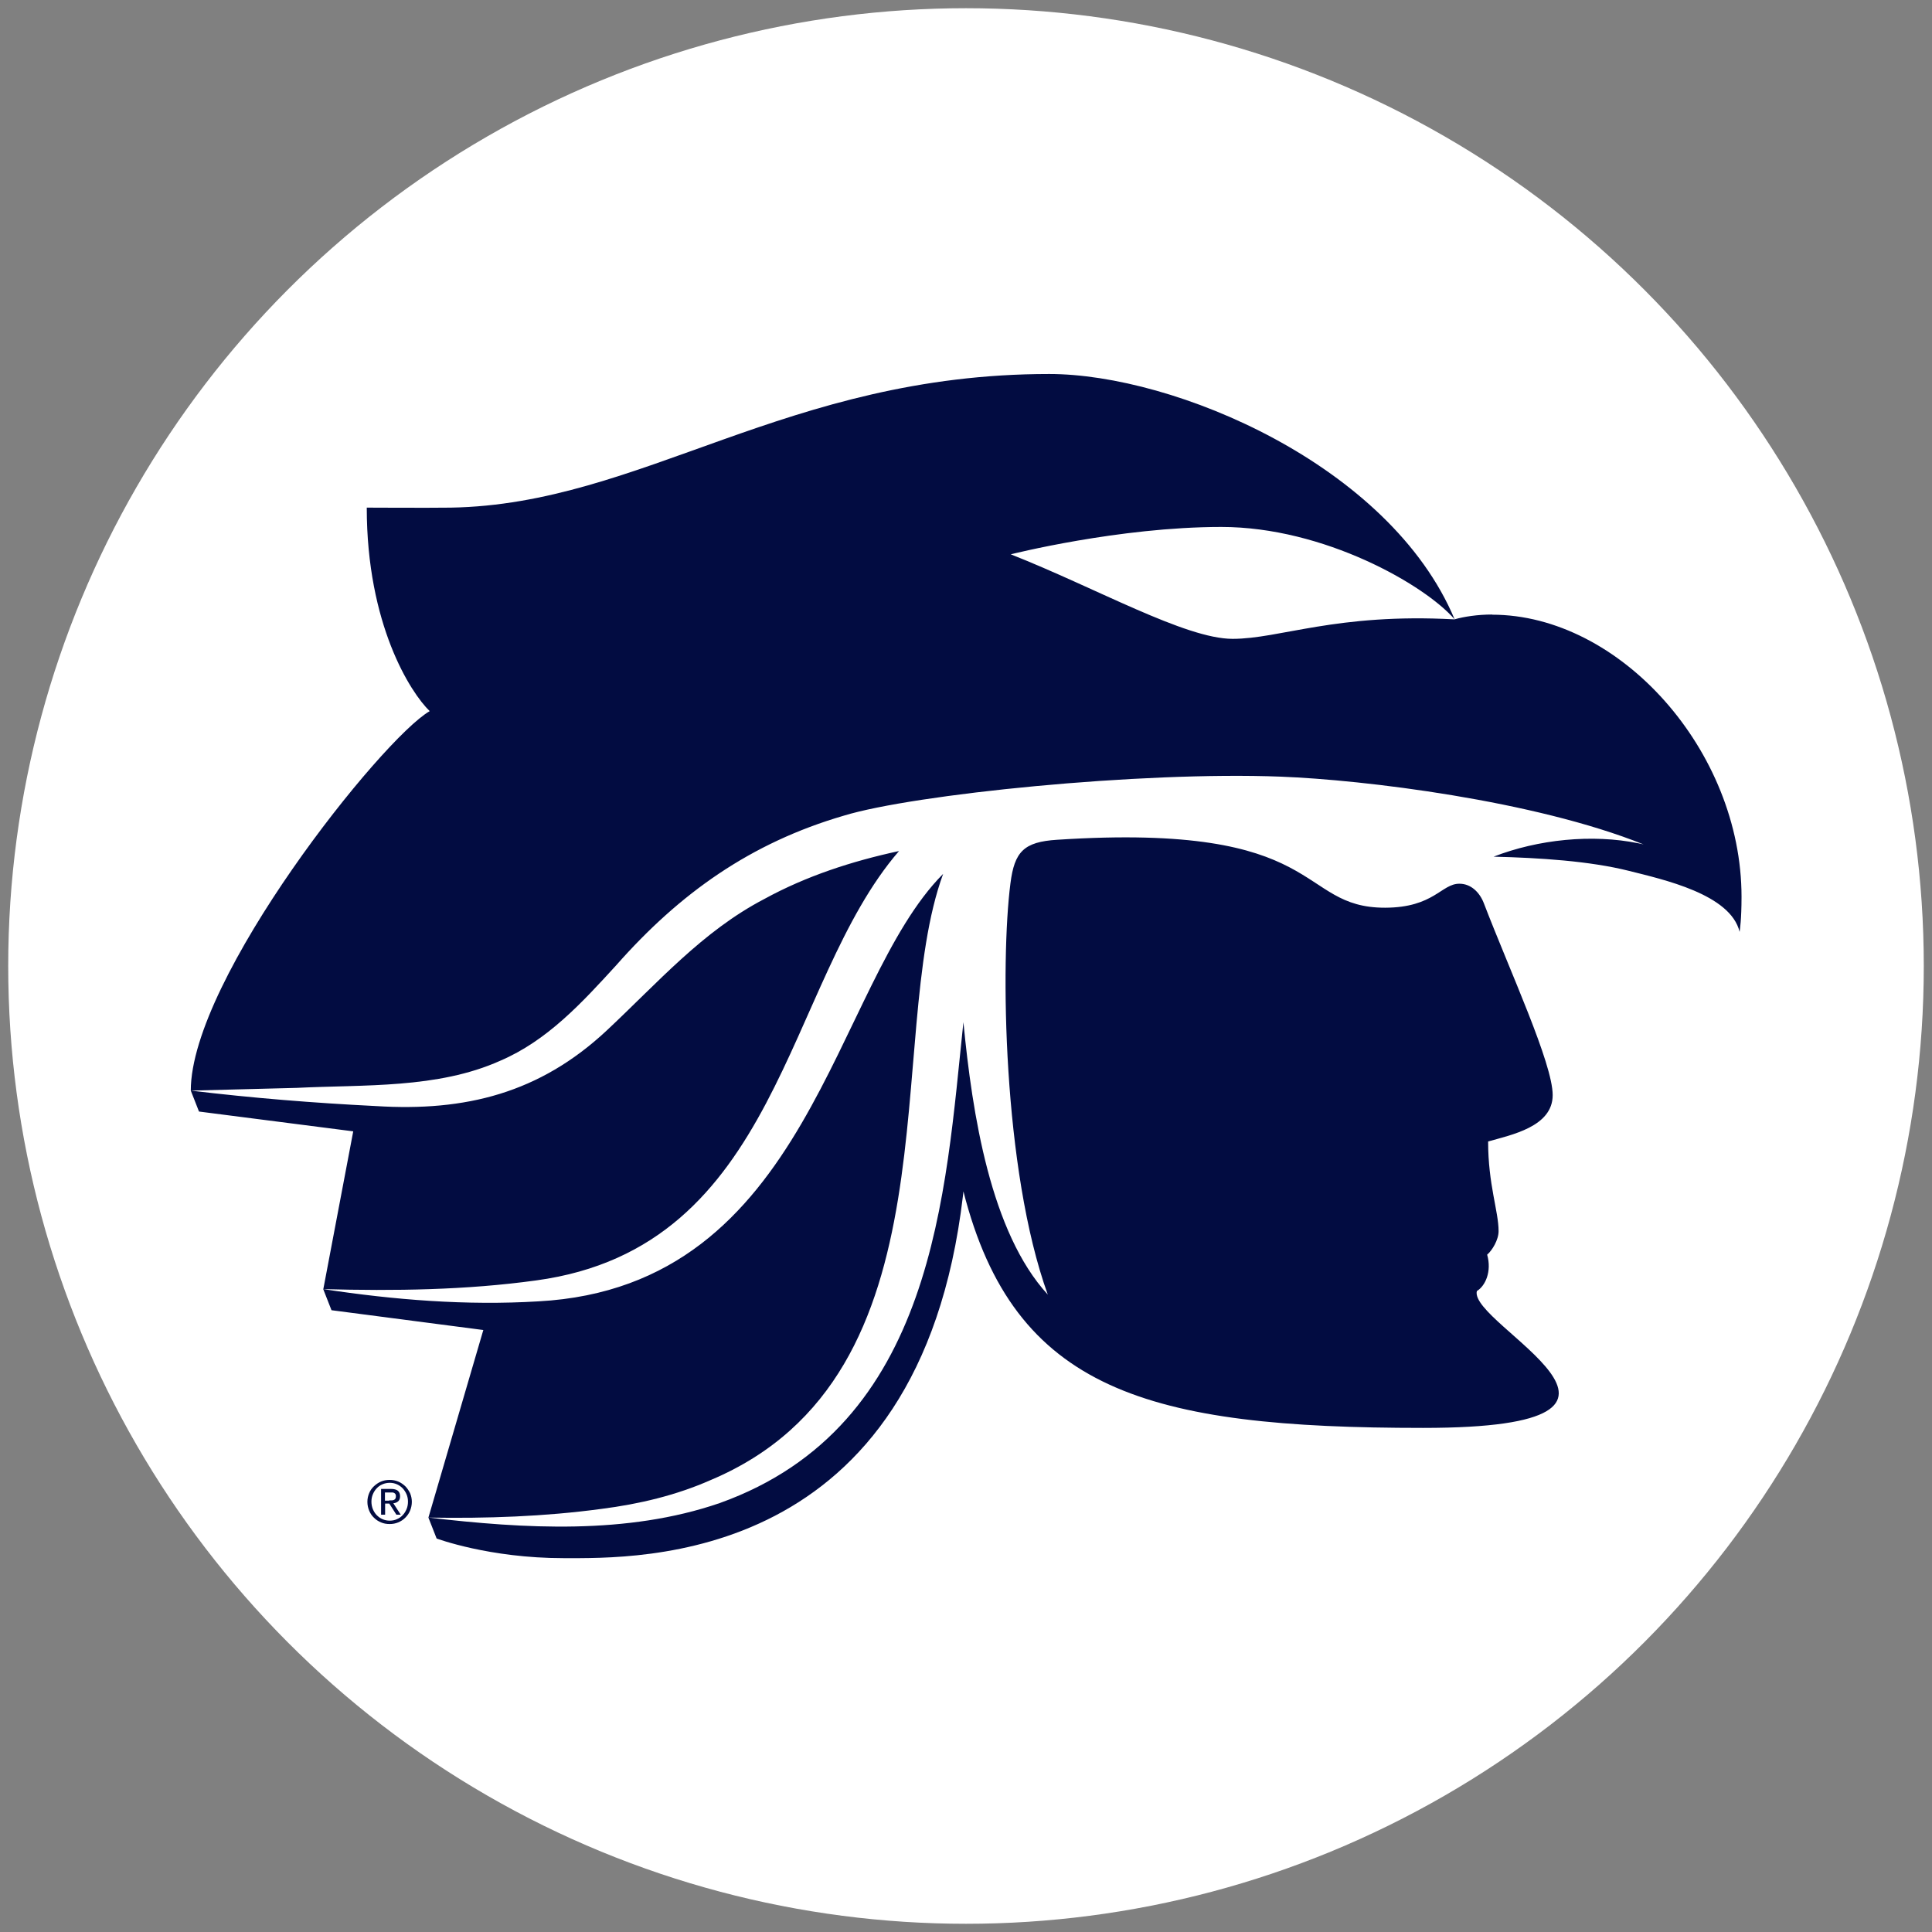
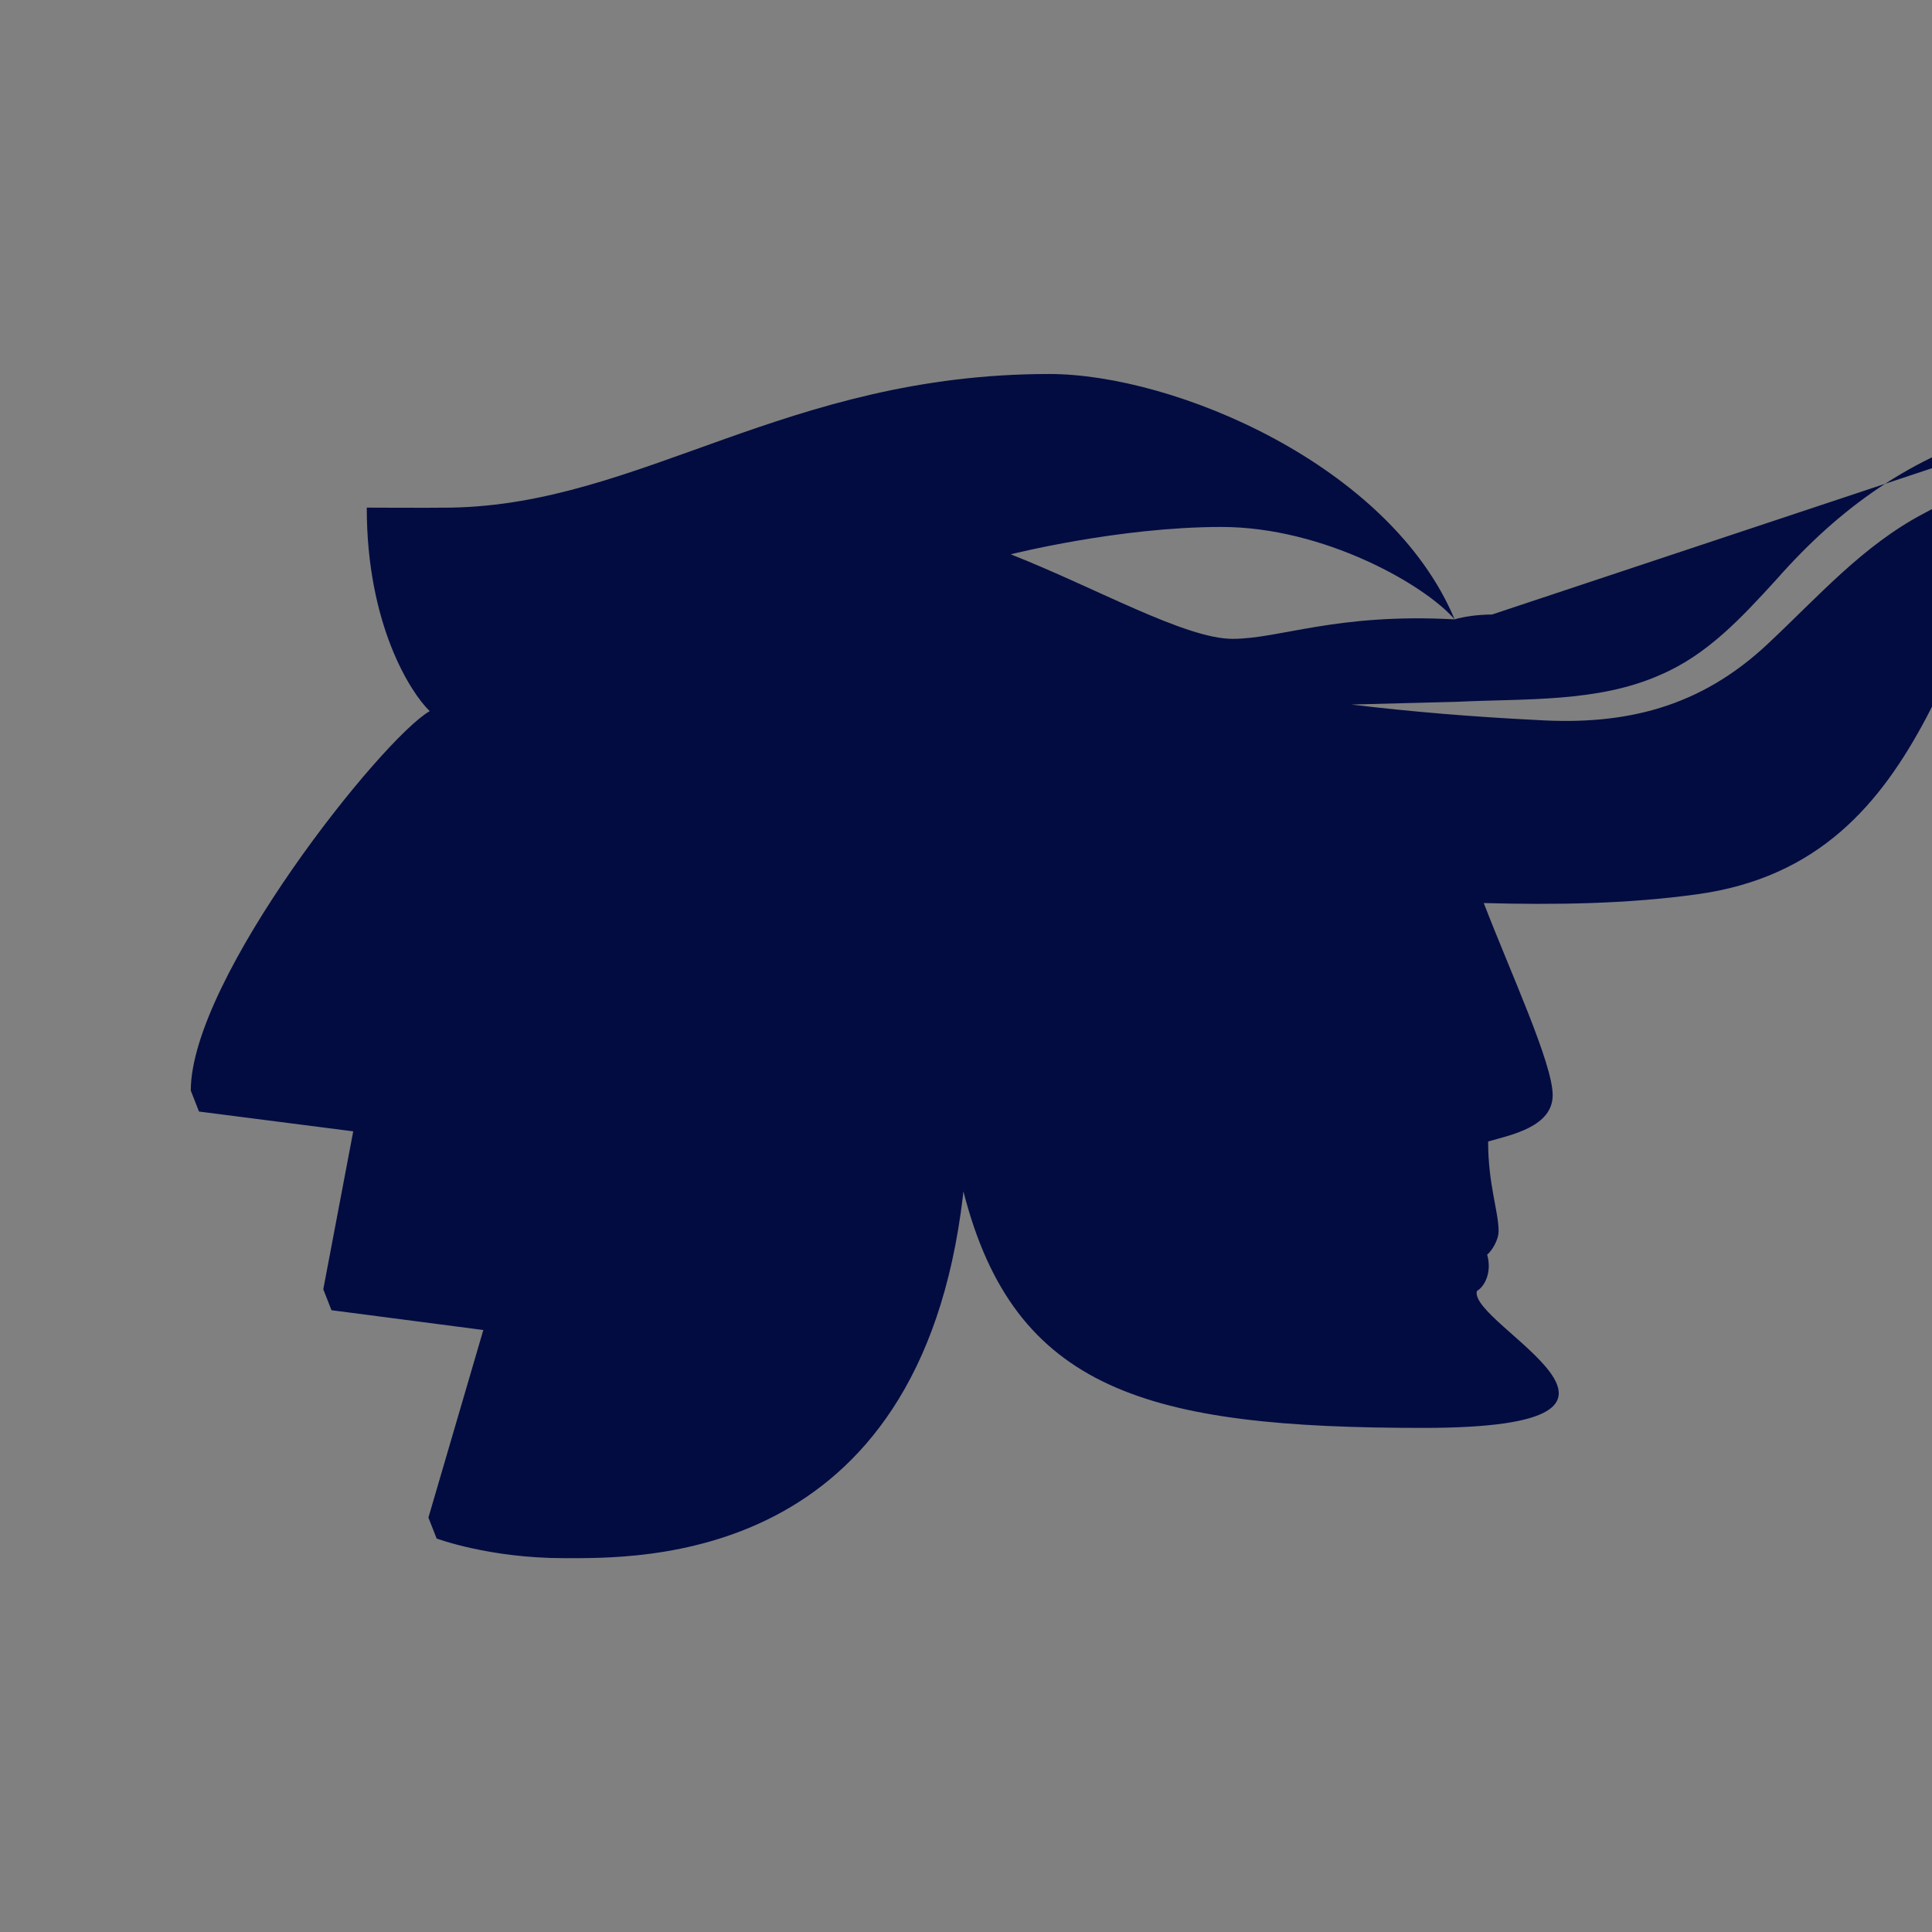
<svg xmlns="http://www.w3.org/2000/svg" version="1.1" viewBox="0 0 1200 1200">
  <rect x="0" y="0" width="1200" height="1200" fill="#808080" stroke="none" />
  <defs>
    <style>
      .cls-1 {
        fill: #fff;
      }

      .cls-2 {
        fill: #020c41;
      }
    </style>
  </defs>
  <g>
    <g id="Capa_1">
-       <circle class="cls-1" cx="600" cy="600" r="594.9" />
      <g>
-         <path class="cls-2" d="M926.7,381.7c-8.9,0-17.4,1.3-23.3,3-73.4-4-108.4,12.1-137.8,12.1s-84.8-31.6-137.8-52.5c0,0,67.1-17,130.8-17s126.5,36,144.9,57.4c-40.2-96-174.3-152.4-251.8-152.4-163.3,0-253.1,81-371.7,83-13.8.2-52.2,0-52.2,0,0,72.6,27.2,114.9,39.1,126.4-29.6,17-148.4,166.1-148.4,235.7h0s5.1,13,5.1,13l95.8,12.3-18.6,98.1h0s0,0,0,0h0,0s0,0,0,0h0s5.1,13,5.1,13l94.3,12.3-34.1,116.5h0s0,0,0,0h0s0,0,0,0l5.1,13s32.6,12.2,78.8,12.2,221,5,248.1-225c.1-.9.2-1.8.3-2.8,31.6,124,114.6,146.9,285.5,146.9s28.1-64,33.4-85c5.2-3.1,9.4-12.1,6.4-22.6,3.1-2.6,7.1-9.2,7.1-14.6,0-12.4-6.5-28.9-6.5-55.7,14.3-4.1,40.1-9.1,40.1-28.8s-26.4-76.6-42.8-119.3c-2.6-6.7-8-12-15.1-12-11.2-.1-15.8,14.8-46.1,14.9-55.8.1-35.3-53.2-203.8-42.2-20.7,1.3-26.5,7.4-29,27.1-6.2,47.9-4.9,177.6,23.2,255.4-35.5-38.6-46.9-112.1-52.4-169.2-11.3,105.8-17.4,250.7-151.4,298.7-57.6,19.8-121.4,15.9-180.8,9,0,0,0,0,0,0,36,.6,71.9-.6,107.4-5.4,23.4-3,46.3-8.4,67.8-17.9,155.3-65.4,106.9-274.2,144.4-376.5-68.8,69.1-82.3,256.3-251.4,265.5-44.8,2.7-89.4-.9-133.6-7.6h0s0,0,0,0c44.1,1.2,88.7.6,132.2-5.4,151.8-20.6,154.1-184.2,225.4-266.7-29.2,6.3-57.6,15.5-83.7,29.8-38.5,20.1-66,51.9-98,81.8-41.5,38.7-87.5,50.3-143.2,46.8-38.4-1.9-76.8-5-115-9.6,0,0,0,0,0,0,1.5,0,65.8-1.7,65.8-1.7,42-2.1,87.4.6,126.3-16.8,29.3-12.5,50.8-36,72.1-59.3,39.6-44.9,83.6-76.1,141.5-93,43.2-13.2,183.9-27.6,271.4-24.2,51.6,2,157.3,14.8,225.3,42.1-1.1-.3-2.1-.5-3.2-.7-28.8-5.9-62.5-2.4-90,8.3,28.6.7,59.7,2.7,84,8.8,21.4,5.4,63.2,14.5,68.8,37.9.2-1.5,1.2-7.5,1.2-21.8,0-90.7-75.5-175.2-155-175.2Z" />
-         <path class="cls-2" d="M241.8,931.9c.6,0,1.1,0,1.6,0,.5,0,.9-.1,1.3-.3.4-.2.7-.4.9-.8.2-.4.3-.8.3-1.5s-.1-1-.3-1.3c-.2-.3-.5-.6-.8-.7-.3-.2-.7-.3-1.1-.3-.4,0-.8,0-1.3,0h-3.3v5.1h2.6ZM242.9,924.8c1.9,0,3.3.4,4.2,1.1.9.8,1.4,1.9,1.4,3.4s-.4,2.5-1.2,3.2c-.8.7-1.8,1.1-3,1.2l4.6,7.1h-2.7l-4.4-6.9h-2.6v6.9h-2.5v-16h6.2ZM231.6,937.4c.6,1.4,1.4,2.7,2.4,3.7,1,1,2.2,1.9,3.6,2.5,1.4.6,2.9.9,4.5.9s3.1-.3,4.4-.9c1.4-.6,2.6-1.4,3.6-2.5,1-1,1.8-2.3,2.4-3.7.6-1.4.9-3,.9-4.7s-.3-3.2-.9-4.6c-.6-1.4-1.4-2.6-2.4-3.7-1-1-2.2-1.9-3.6-2.5-1.4-.6-2.8-.9-4.4-.9s-3.1.3-4.5.9c-1.4.6-2.6,1.4-3.6,2.5-1,1-1.8,2.3-2.4,3.7-.6,1.4-.9,2.9-.9,4.6s.3,3.2.9,4.7ZM229.3,927.4c.7-1.7,1.7-3.1,3-4.3,1.3-1.2,2.7-2.2,4.4-2.9,1.7-.7,3.4-1,5.3-1s3.6.3,5.3,1c1.7.7,3.1,1.7,4.4,2.9,1.2,1.2,2.2,2.7,3,4.3.7,1.7,1.1,3.5,1.1,5.4s-.4,3.8-1.1,5.5c-.7,1.7-1.7,3.1-3,4.4-1.2,1.2-2.7,2.2-4.4,2.9-1.7.7-3.4,1-5.3,1s-3.7-.3-5.3-1c-1.7-.7-3.1-1.6-4.4-2.9-1.3-1.2-2.3-2.7-3-4.4-.7-1.7-1.1-3.5-1.1-5.5s.4-3.7,1.1-5.4Z" />
+         <path class="cls-2" d="M926.7,381.7c-8.9,0-17.4,1.3-23.3,3-73.4-4-108.4,12.1-137.8,12.1s-84.8-31.6-137.8-52.5c0,0,67.1-17,130.8-17s126.5,36,144.9,57.4c-40.2-96-174.3-152.4-251.8-152.4-163.3,0-253.1,81-371.7,83-13.8.2-52.2,0-52.2,0,0,72.6,27.2,114.9,39.1,126.4-29.6,17-148.4,166.1-148.4,235.7h0s5.1,13,5.1,13l95.8,12.3-18.6,98.1h0s0,0,0,0h0,0s0,0,0,0h0s5.1,13,5.1,13l94.3,12.3-34.1,116.5h0s0,0,0,0h0s0,0,0,0l5.1,13s32.6,12.2,78.8,12.2,221,5,248.1-225c.1-.9.2-1.8.3-2.8,31.6,124,114.6,146.9,285.5,146.9s28.1-64,33.4-85c5.2-3.1,9.4-12.1,6.4-22.6,3.1-2.6,7.1-9.2,7.1-14.6,0-12.4-6.5-28.9-6.5-55.7,14.3-4.1,40.1-9.1,40.1-28.8s-26.4-76.6-42.8-119.3h0s0,0,0,0c44.1,1.2,88.7.6,132.2-5.4,151.8-20.6,154.1-184.2,225.4-266.7-29.2,6.3-57.6,15.5-83.7,29.8-38.5,20.1-66,51.9-98,81.8-41.5,38.7-87.5,50.3-143.2,46.8-38.4-1.9-76.8-5-115-9.6,0,0,0,0,0,0,1.5,0,65.8-1.7,65.8-1.7,42-2.1,87.4.6,126.3-16.8,29.3-12.5,50.8-36,72.1-59.3,39.6-44.9,83.6-76.1,141.5-93,43.2-13.2,183.9-27.6,271.4-24.2,51.6,2,157.3,14.8,225.3,42.1-1.1-.3-2.1-.5-3.2-.7-28.8-5.9-62.5-2.4-90,8.3,28.6.7,59.7,2.7,84,8.8,21.4,5.4,63.2,14.5,68.8,37.9.2-1.5,1.2-7.5,1.2-21.8,0-90.7-75.5-175.2-155-175.2Z" />
      </g>
    </g>
  </g>
</svg>